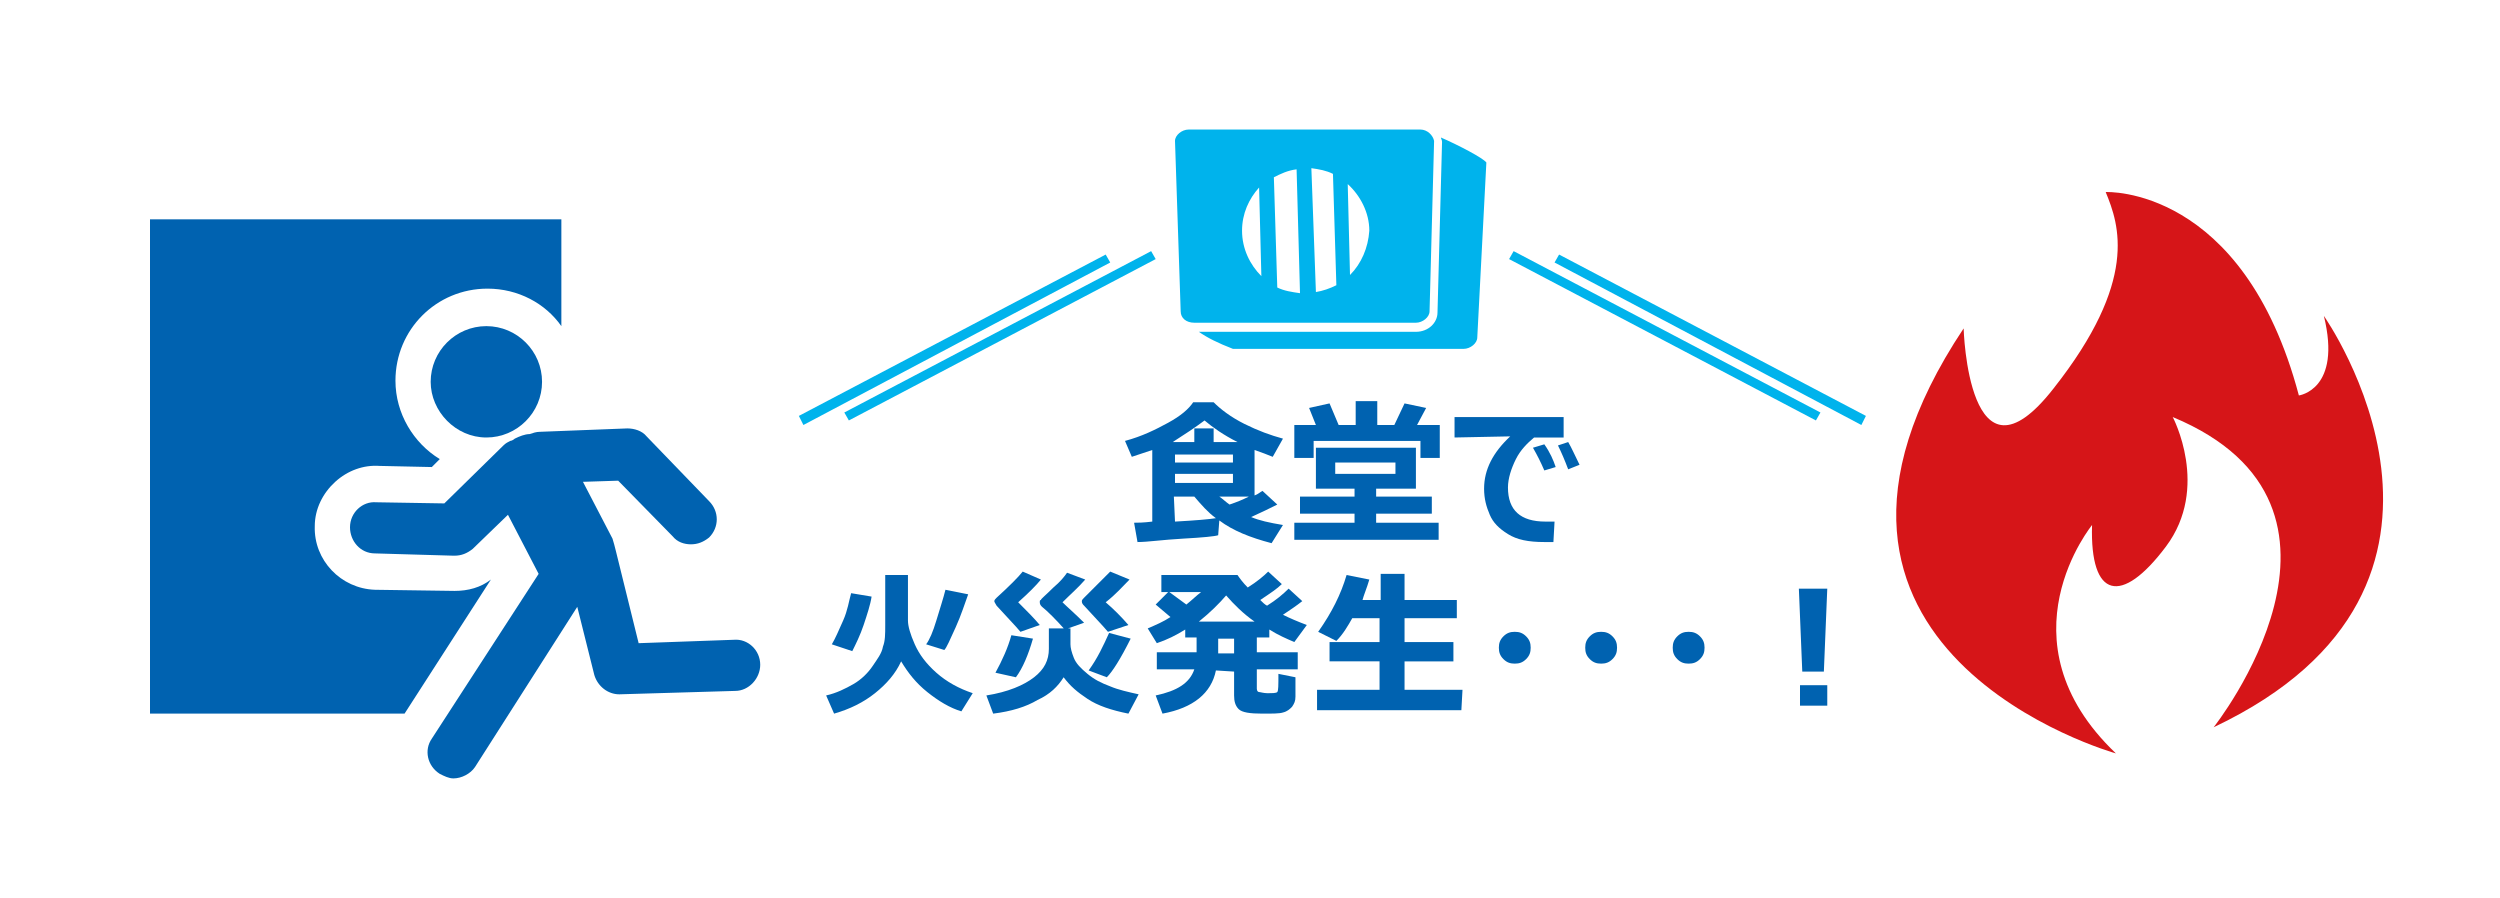
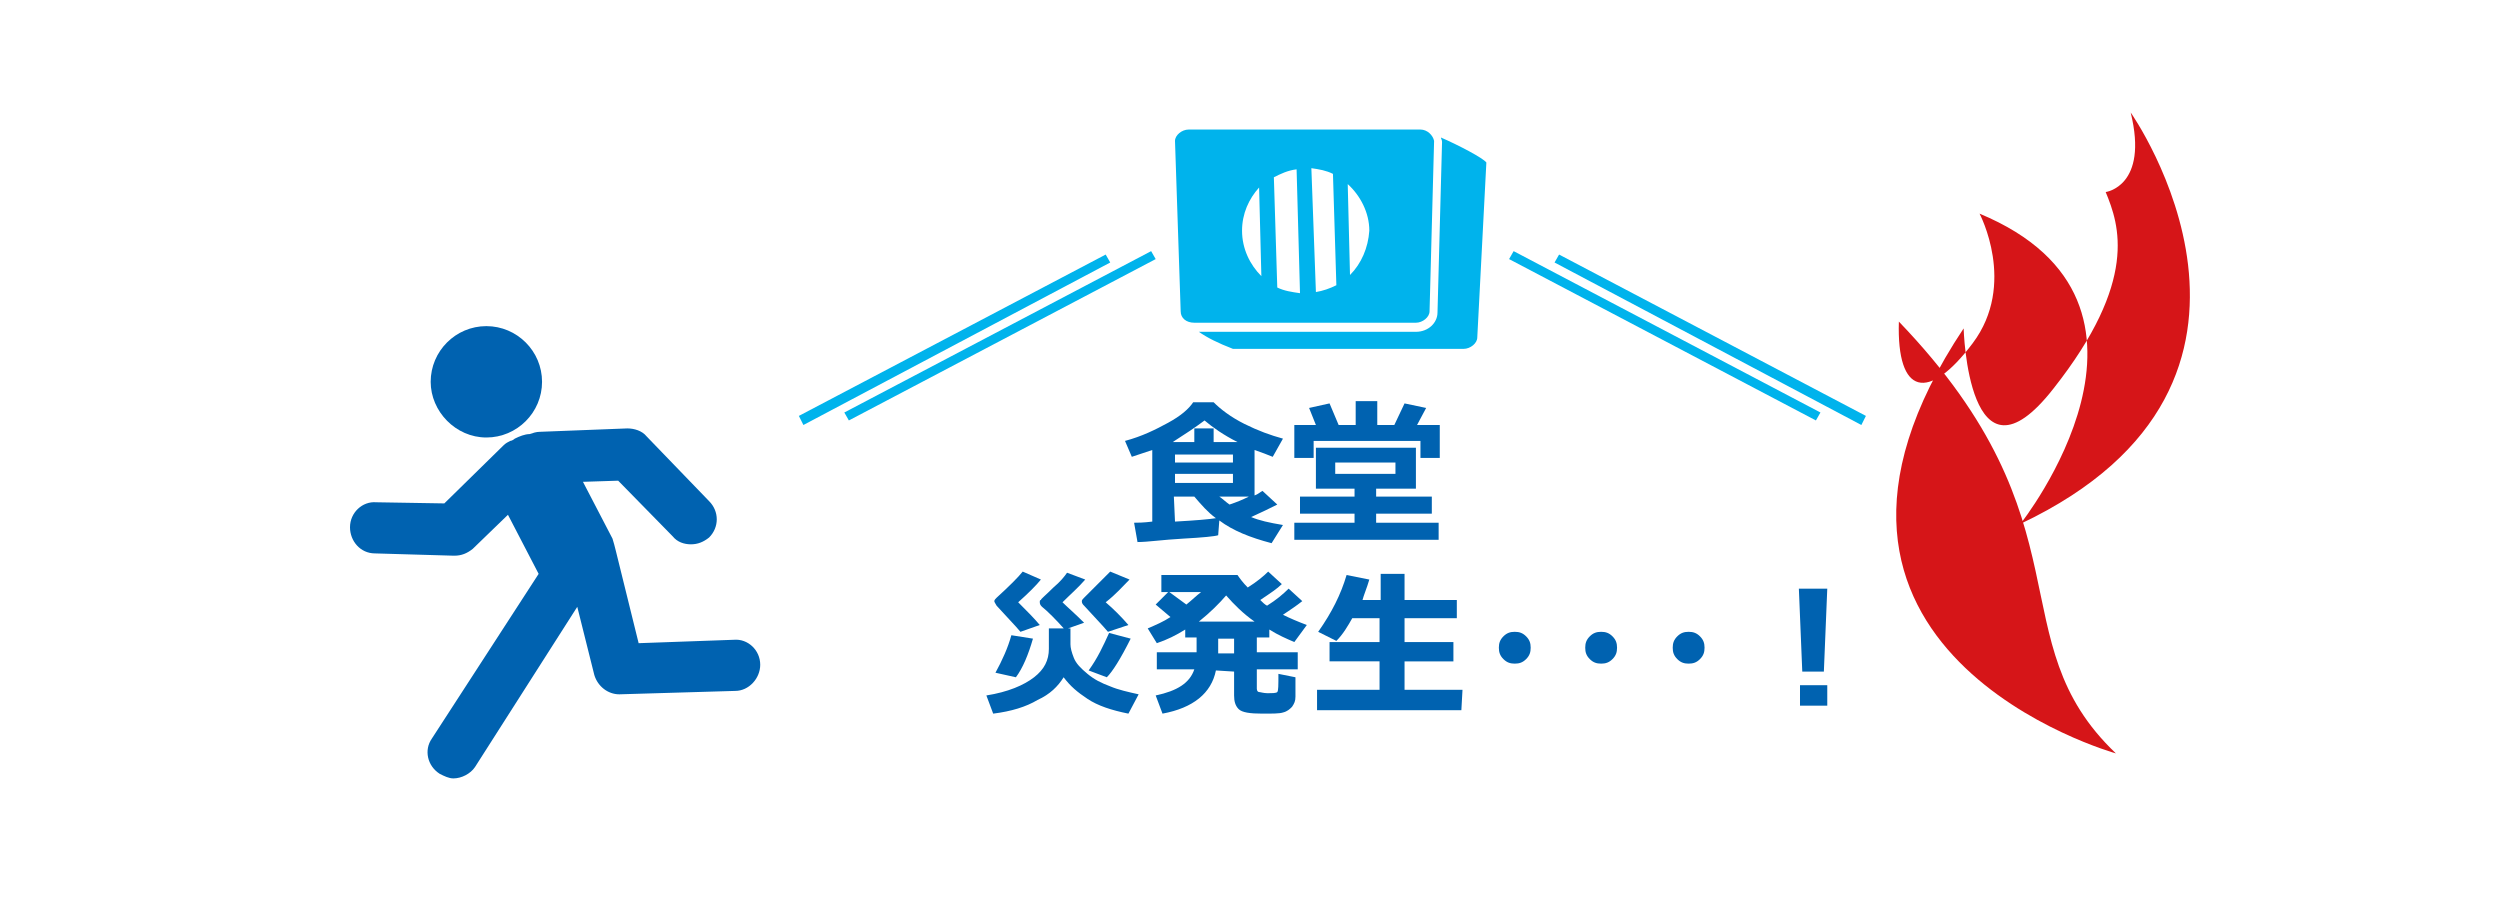
<svg xmlns="http://www.w3.org/2000/svg" version="1.1" id="レイヤー_1" x="0px" y="0px" viewBox="0 0 220 79" style="enable-background:new 0 0 220 79;" xml:space="preserve">
  <style type="text/css">
	.st0{fill:#0062B0;}
	.st1{fill:#D61518;}
	.st2{fill:#00B3EC;}
</style>
  <g>
-     <path class="st0" d="M43.2,51c-0.9,0.7-2,1-3.2,1l-7-0.1c-3-0.1-5.4-2.6-5.3-5.6c0-1.5,0.7-2.9,1.8-3.9c1.1-1,2.5-1.5,3.9-1.4   l4.6,0.1l0.7-0.7c-2.3-1.4-3.9-4-3.9-6.9c0-4.5,3.6-8.1,8.1-8.1c2.7,0,5.1,1.3,6.5,3.3v-9.4H13.2v43.5h22.4L43.2,51z" />
-   </g>
+     </g>
  <g>
    <path class="st0" d="M42.8,38.5c2.7,0,4.9-2.2,4.9-4.9c0-2.7-2.2-4.9-4.9-4.9s-4.9,2.2-4.9,4.9C37.9,36.2,40.1,38.5,42.8,38.5z" />
    <path class="st0" d="M64.6,56.3l-8.4,0.3l-2-8.1c-0.1-0.4-0.2-0.8-0.3-1.1l-2.6-5l3.1-0.1l4.8,4.9c0.4,0.5,1,0.7,1.6,0.7   s1.1-0.2,1.6-0.6c0.9-0.9,0.9-2.3,0-3.2l-5.5-5.7c-0.4-0.5-1.1-0.7-1.7-0.7L47.5,38c-0.3,0-0.6,0.1-0.9,0.2c-0.4,0-0.9,0.2-1.3,0.4   c-0.1,0.1-0.3,0.2-0.4,0.2c-0.2,0.1-0.4,0.2-0.6,0.4l-5.2,5.1l-6-0.1c-1.2-0.1-2.3,0.9-2.3,2.2c0,1.2,0.9,2.3,2.2,2.3l6.9,0.2   c0,0,0,0,0.1,0c0.6,0,1.1-0.2,1.6-0.6l3.1-3l2.7,5.2L38,65c-0.7,1-0.4,2.4,0.7,3.1c0.4,0.2,0.8,0.4,1.2,0.4c0.7,0,1.5-0.4,1.9-1   l9-14.1l1.5,6c0.3,1,1.2,1.7,2.2,1.7l10.2-0.3c1.2,0,2.2-1.1,2.2-2.3C66.9,57.2,65.8,56.2,64.6,56.3z" />
  </g>
-   <path class="st1" d="M186.2,66.3c0,0-32.3-9-13.4-37.4c0,0,0.4,14.9,7.9,5.3c7.5-9.5,5.8-14.4,4.6-17.3c0,0,12.1-0.6,17,17.9  c0,0,3.8-0.5,2.2-7c0,0,16.7,23.7-9.7,36.2c0,0,15.4-19.4-3.6-27.3c0,0,3.3,6.2-0.6,11.4c-3.9,5.2-6.7,4.6-6.5-1.9  C184.2,46.1,175.7,56.3,186.2,66.3z" />
+   <path class="st1" d="M186.2,66.3c0,0-32.3-9-13.4-37.4c0,0,0.4,14.9,7.9,5.3c7.5-9.5,5.8-14.4,4.6-17.3c0,0,3.8-0.5,2.2-7c0,0,16.7,23.7-9.7,36.2c0,0,15.4-19.4-3.6-27.3c0,0,3.3,6.2-0.6,11.4c-3.9,5.2-6.7,4.6-6.5-1.9  C184.2,46.1,175.7,56.3,186.2,66.3z" />
  <g>
    <g>
      <polygon class="st2" points="163.8,37.4 136.8,23.1 137.2,22.4 164.2,36.6   " />
      <polygon class="st2" points="159.8,37 132.8,22.8 133.2,22.1 160.2,36.3   " />
      <polygon class="st2" points="74.7,37 74.3,36.3 101.3,22.1 101.7,22.8   " />
      <polygon class="st2" points="70.7,37.4 70.3,36.6 97.3,22.4 97.7,23.1   " />
    </g>
  </g>
  <g>
    <path class="st2" d="M125,11.4h-20.4c-0.6,0-1.2,0.5-1.2,1l0.5,15c0,0.6,0.5,1,1.2,1h19.5c0.6,0,1.2-0.5,1.2-1l0.4-15   C126.1,11.9,125.6,11.4,125,11.4z M114.4,25.8c-0.7-0.1-1.4-0.2-2-0.5l-0.3-9.7c0.6-0.3,1.2-0.6,2-0.7L114.4,25.8z M115.4,14.8   c0.7,0.1,1.3,0.2,1.9,0.5l0.3,9.8c-0.6,0.3-1.2,0.5-1.8,0.6L115.4,14.8z M109.3,20.3c0-1.5,0.6-2.8,1.5-3.8l0.2,7.8   C110,23.3,109.3,21.9,109.3,20.3z M118.8,24.2l-0.2-8c1.1,1,1.9,2.5,1.9,4.1C120.4,21.8,119.8,23.2,118.8,24.2z" />
    <g>
      <path class="st2" d="M126.8,12.1c0,0.1,0.1,0.2,0.1,0.4l-0.4,15c0,0.9-0.8,1.7-1.9,1.7h-19.1c0.7,0.5,1.7,1,3,1.5h20.3    c0.6,0,1.2-0.5,1.2-1l0.8-15.4C130.5,13.9,128.4,12.8,126.8,12.1z" />
    </g>
  </g>
  <g>
    <path class="st0" d="M107.2,47.1c-0.3,0.1-1.3,0.2-3.1,0.3s-3.1,0.3-4,0.3L99.8,46c0.3,0,0.8,0,1.6-0.1v-6.3   c-0.6,0.2-1.2,0.4-1.8,0.6L99,38.8c1.5-0.4,2.7-1,3.8-1.6c1.1-0.6,1.8-1.2,2.2-1.8h1.8c0.6,0.6,1.5,1.3,2.7,1.9   c1.2,0.6,2.3,1,3.4,1.3l-0.9,1.6c-0.5-0.2-1-0.4-1.6-0.6v4c0.3-0.1,0.5-0.3,0.7-0.4l1.3,1.2c-0.6,0.3-1.4,0.7-2.3,1.1   c0.7,0.3,1.6,0.5,2.8,0.7l-1,1.6c-1.9-0.5-3.4-1.1-4.6-2L107.2,47.1C107.3,47.1,107.2,47.1,107.2,47.1z M103.2,38.9h1.9v-1.2h1.7   v1.2h2.1c-1.2-0.6-2.2-1.3-2.9-1.9C105.2,37.6,104.3,38.2,103.2,38.9z M103.4,45.9c1.8-0.1,3-0.2,3.6-0.3c-0.7-0.5-1.3-1.2-1.9-1.9   h-1.8L103.4,45.9z M103.4,40.7h5.1V40h-5.1V40.7z M108.5,41.7h-5.1v0.8h5.1V41.7z M109.9,43.7h-2.6c0.3,0.2,0.6,0.5,0.9,0.7   C108.8,44.2,109.3,44,109.9,43.7z" />
    <path class="st0" d="M115.8,37.4l-0.6-1.5l1.8-0.4l0.8,1.9h1.5v-2.1h1.9v2.1h1.5l0.9-1.9l1.9,0.4l-0.8,1.5h2v2.9H125v-1.5h-9.4v1.5   h-1.7v-2.9H115.8z M126.6,47.5h-12.7V46h5.3v-0.8h-4.8v-1.5h4.8V43h-3.4v-3.6h8.8V43h-3.5v0.7h4.9v1.5h-4.9V46h5.5   C126.6,46,126.6,47.5,126.6,47.5z M122.8,41.7v-1h-5.3v1H122.8z" />
-     <path class="st0" d="M136.8,45.9l-0.1,1.8c-0.4,0-0.7,0-0.8,0c-1.4,0-2.4-0.2-3.2-0.7s-1.3-1-1.6-1.7s-0.5-1.4-0.5-2.3   c0-1.7,0.8-3.2,2.3-4.6l-4.9,0.1v-1.8h9.6v1.8H135c-0.6,0.5-1.2,1.1-1.6,1.9s-0.7,1.7-0.7,2.5c0,2,1.1,3,3.3,3   C136.2,45.9,136.5,45.9,136.8,45.9z M136.9,41.1l-1,0.3c-0.3-0.7-0.6-1.3-1-2l1-0.3C136.4,39.8,136.7,40.5,136.9,41.1z M139,40.9   l-1,0.4c-0.3-0.8-0.6-1.5-0.9-2.1l0.9-0.3C138.3,39.4,138.6,40.1,139,40.9z" />
-     <path class="st0" d="M79.3,58.2c-0.5,1.1-1.3,2-2.3,2.8s-2.2,1.4-3.6,1.8l-0.7-1.6c0.9-0.2,1.7-0.6,2.4-1s1.3-1,1.7-1.6   c0.4-0.6,0.8-1.1,0.9-1.7c0.2-0.5,0.2-1.1,0.2-1.9v-4.4h2v4c0,0.5,0.2,1.2,0.6,2.1c0.4,0.9,1,1.7,1.9,2.5s2,1.4,3.2,1.8l-1,1.6   c-1-0.3-2-0.9-3-1.7S79.9,59.2,79.3,58.2z M76.7,52.5c-0.1,0.7-0.4,1.6-0.7,2.5s-0.7,1.7-1,2.3l-1.8-0.6c0.3-0.5,0.6-1.2,1-2.1   s0.5-1.7,0.7-2.4L76.7,52.5z M85.2,52.3c-0.3,0.8-0.6,1.8-1.1,2.9s-0.8,1.8-1,2l-1.6-0.5c0.3-0.4,0.6-1.1,0.9-2.1s0.6-1.9,0.8-2.7   L85.2,52.3z" />
    <path class="st0" d="M93.6,59.6c-0.5,0.8-1.2,1.5-2.3,2c-1,0.6-2.3,1-3.9,1.2l-0.6-1.6c1.9-0.3,3.3-0.9,4.2-1.6s1.3-1.5,1.3-2.5   v-1.8h1.9v1.4c0,0.3,0.1,0.7,0.3,1.2c0.2,0.5,0.6,0.9,1.2,1.4s1.2,0.8,2,1.1c0.7,0.3,1.6,0.5,2.5,0.7l-0.9,1.7   c-1.5-0.3-2.7-0.7-3.6-1.3S94.2,60.4,93.6,59.6z M91.6,51c-0.4,0.5-1.1,1.2-2,2c0.8,0.8,1.4,1.4,1.9,2l-1.7,0.6   c-0.5-0.6-1.2-1.3-2.1-2.3c-0.1-0.2-0.2-0.3-0.2-0.4s0.1-0.2,0.2-0.3c1.1-1,1.9-1.8,2.3-2.3L91.6,51z M90.9,56.2   c-0.4,1.4-0.9,2.6-1.5,3.4l-1.8-0.4c0.6-1.1,1.1-2.2,1.4-3.3L90.9,56.2z M95.5,51c-0.6,0.7-1.3,1.3-2,2c0.4,0.4,1.1,1,1.9,1.8   l-1.7,0.6c-0.8-0.9-1.5-1.6-2-2c-0.1-0.1-0.2-0.2-0.2-0.4c0-0.1,0-0.2,0.1-0.2c0-0.1,0.4-0.4,1.1-1.1c0.6-0.5,1-1,1.2-1.3L95.5,51z    M99.4,51c-0.6,0.6-1.2,1.3-2.1,2c0.7,0.6,1.4,1.3,2,2l-1.8,0.6c-0.5-0.6-1.2-1.3-2.1-2.3c-0.1-0.1-0.2-0.2-0.2-0.4   c0-0.1,0.1-0.2,0.2-0.3c0.5-0.5,1.3-1.3,2.3-2.3L99.4,51z M99.5,56.2c-0.9,1.8-1.6,2.9-2.1,3.4L95.8,59c0.8-1.1,1.3-2.2,1.8-3.3   L99.5,56.2z" />
    <path class="st0" d="M107,59c-0.4,2-2,3.3-4.7,3.8l-0.6-1.6c1.9-0.4,3-1.1,3.4-2.3h-3.3v-1.5h3.5v-1.3h-1v-0.7   c-0.8,0.5-1.6,0.9-2.5,1.2l-0.8-1.3c0.7-0.3,1.4-0.6,2-1l-1.3-1.1l1.1-1.1h-0.6v-1.5h6.7c0.2,0.3,0.5,0.7,0.9,1.1   c0.8-0.5,1.4-1,1.8-1.4l1.2,1.1c-0.4,0.4-1,0.8-1.9,1.4c0.2,0.2,0.4,0.4,0.6,0.5c0.8-0.5,1.4-1,1.9-1.5l1.2,1.1   c-0.5,0.4-1.1,0.8-1.7,1.2c0.6,0.3,1.3,0.6,2.1,0.9l-1.1,1.5c-0.7-0.3-1.4-0.6-2.2-1.1v0.7h-1.1v1.3h3.6v1.5h-3.6v1.7   c0,0.2,0.1,0.3,0.2,0.3s0.4,0.1,0.7,0.1c0.5,0,0.8,0,0.9-0.1s0.1-0.6,0.1-1.6l1.5,0.3v1.7c0,0.4-0.1,0.6-0.3,0.9   c-0.2,0.2-0.4,0.4-0.8,0.5c-0.3,0.1-0.9,0.1-1.8,0.1c-1.1,0-1.8-0.1-2.1-0.4c-0.3-0.3-0.4-0.7-0.4-1.2v-2.1L107,59L107,59z    M102.9,52.1l1.5,1.1c0.5-0.4,0.9-0.8,1.3-1.1H102.9z M105.5,54.7h4.9c-1-0.7-1.8-1.5-2.5-2.3C107.3,53.1,106.5,53.9,105.5,54.7z    M107.2,56.2v1.3h1.4v-1.3H107.2z" />
    <path class="st0" d="M128.6,62.5h-12.7v-1.8h5.5v-2.5H117v-1.7h4.4v-2.1H119c-0.4,0.7-0.8,1.4-1.4,2l-1.6-0.8c1.2-1.7,2-3.3,2.5-5   l2,0.4c-0.2,0.7-0.5,1.4-0.6,1.8h1.6v-2.3h2.1v2.3h4.6v1.6h-4.6v2.1h4.3v1.7h-4.3v2.5h5.1L128.6,62.5L128.6,62.5z" />
    <path class="st0" d="M134.7,57c0,0.4-0.1,0.7-0.4,1s-0.6,0.4-1,0.4s-0.7-0.1-1-0.4s-0.4-0.6-0.4-1s0.1-0.7,0.4-1s0.6-0.4,1-0.4   s0.7,0.1,1,0.4S134.7,56.6,134.7,57z" />
    <path class="st0" d="M142.3,57c0,0.4-0.1,0.7-0.4,1s-0.6,0.4-1,0.4s-0.7-0.1-1-0.4s-0.4-0.6-0.4-1s0.1-0.7,0.4-1s0.6-0.4,1-0.4   s0.7,0.1,1,0.4S142.3,56.6,142.3,57z" />
    <path class="st0" d="M150,57c0,0.4-0.1,0.7-0.4,1s-0.6,0.4-1,0.4s-0.7-0.1-1-0.4s-0.4-0.6-0.4-1s0.1-0.7,0.4-1s0.6-0.4,1-0.4   s0.7,0.1,1,0.4S150,56.6,150,57z" />
    <path class="st0" d="M160.8,51.8l-0.3,7.3h-1.9l-0.3-7.3H160.8z M160.8,62.1h-2.4v-1.8h2.4V62.1z" />
  </g>
</svg>